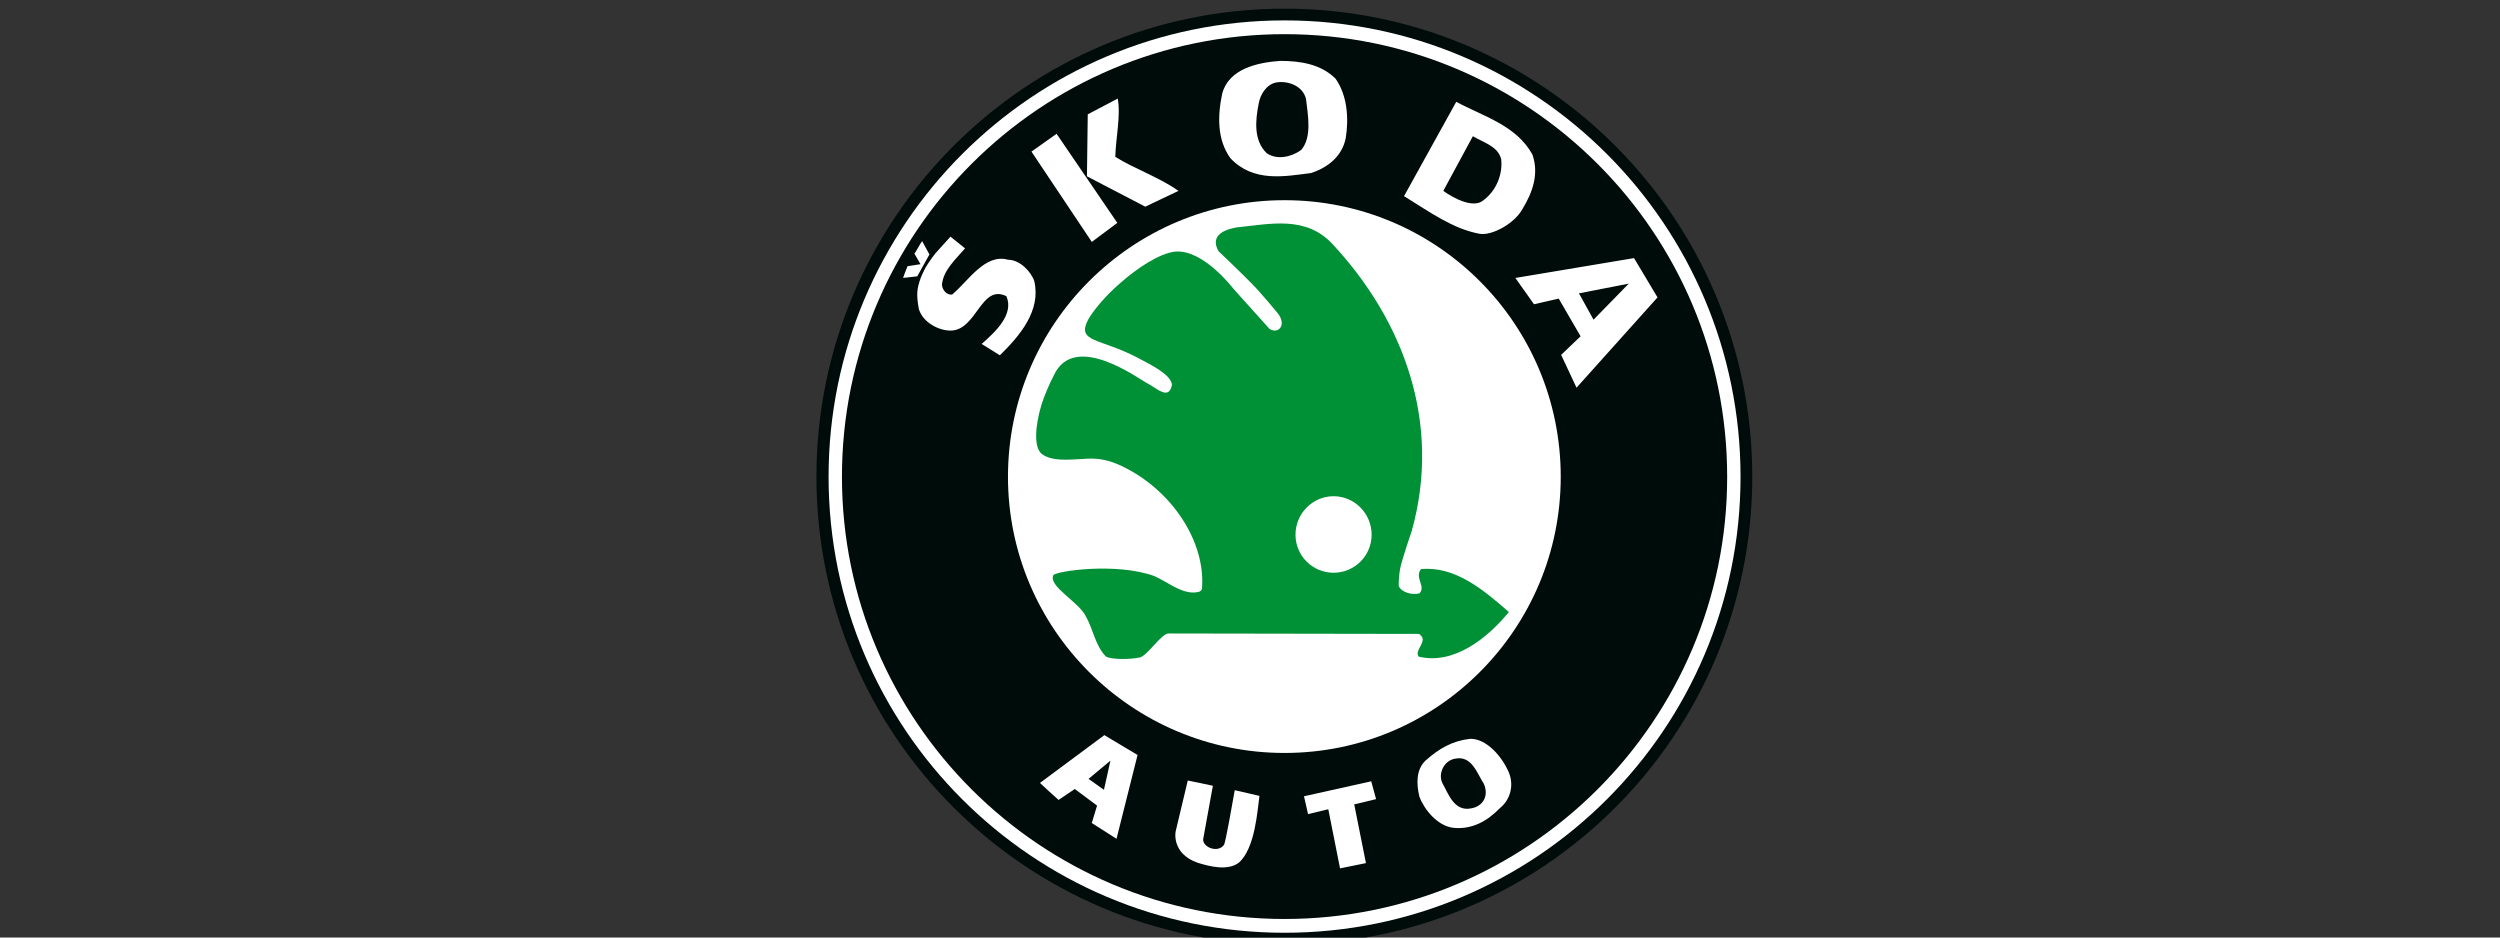
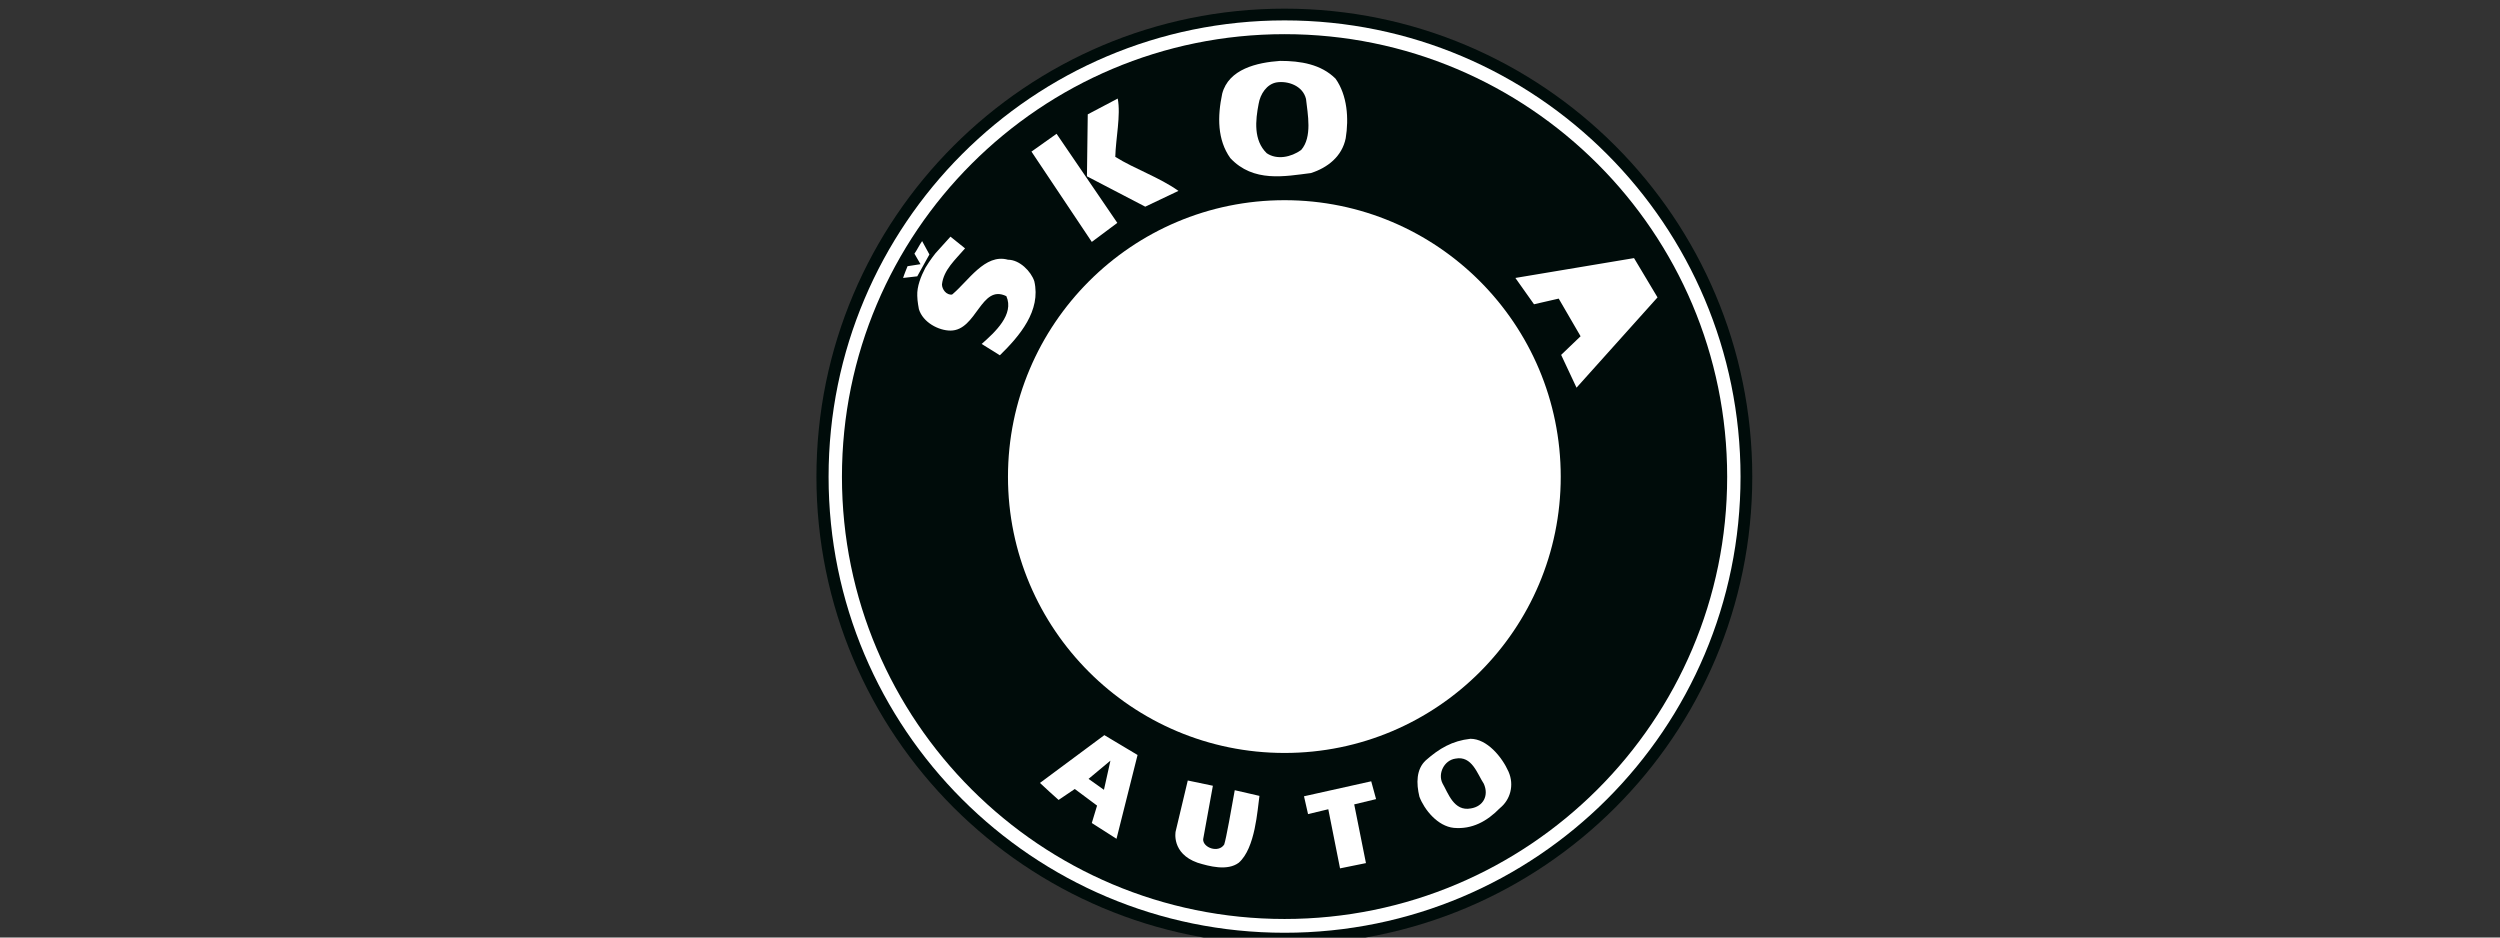
<svg xmlns="http://www.w3.org/2000/svg" width="100%" height="100%" viewBox="0 0 80 30" version="1.1" xml:space="preserve" style="fill-rule:evenodd;clip-rule:evenodd;stroke-linejoin:round;stroke-miterlimit:2;">
  <rect x="0" y="0" width="80" height="30" fill="#333333" stroke="none" />
  <g transform="matrix(0.012,0,0,0.012,26.123,0.277)">
    <g id="layer1">
      <g>
        <g transform="matrix(2.517,0,0,2.517,0.241,0)">
          <path d="M495.958,991.49C769.685,991.49 991.485,769.675 991.485,495.963C991.487,222.236 769.685,0 495.958,0C222.236,0 0,222.236 0,495.961C0,769.674 222.236,991.49 495.958,991.49Z" style="fill:rgb(0,12,10);fill-rule:nonzero;" />
        </g>
        <g transform="matrix(2.517,0,0,2.517,0.241,0)">
          <path d="M495.958,979.054C762.817,979.054 979.051,762.821 979.051,495.961C979.051,229.1 762.818,12.439 495.958,12.439C229.1,12.439 12.871,229.101 12.871,495.961C12.871,762.821 229.101,979.054 495.958,979.054Z" style="fill:white;fill-rule:nonzero;" />
        </g>
        <g transform="matrix(2.517,0,0,2.517,0.241,0)">
          <path d="M495.958,964.455C754.662,964.455 964.892,754.666 964.892,495.963C964.892,236.824 754.663,27.026 495.958,27.026C237.251,27.026 27.027,236.823 27.027,495.963C27.028,754.666 237.252,964.455 495.958,964.455Z" style="fill:rgb(0,12,10);fill-rule:nonzero;" />
        </g>
        <g transform="matrix(2.517,0,0,2.517,0.241,0)">
          <path d="M495.958,788.555C657.703,788.555 788.558,657.283 788.558,495.961C788.558,334.213 657.704,202.928 495.958,202.928C334.215,202.928 202.932,334.213 202.932,495.961C202.932,657.282 334.215,788.555 495.958,788.555ZM550.019,74.217C562.455,91.812 564.178,116.267 560.745,137.283C556.889,156.595 541.441,168.607 523.848,174.186C496.389,177.617 462.928,184.48 438.473,158.312C424.744,139.004 424.744,114.548 429.887,90.093C436.755,63.924 466.786,57.06 491.241,55.339C512.696,55.341 534.571,58.775 550.019,74.217Z" style="fill:white;fill-rule:nonzero;" />
        </g>
        <g transform="matrix(2.517,0,0,2.517,0.241,0)">
          <path d="M518.692,95.669C520.412,111.547 525.563,136.002 513.549,149.731C502.823,157.455 487.809,160.454 477.081,153.162C462.924,139.433 465.068,118.41 468.503,100.82C470.212,90.521 477.081,79.796 487.809,78.082C499.39,76.365 515.267,81.513 518.692,95.669Z" style="fill:rgb(0,12,10);fill-rule:nonzero;" />
        </g>
        <g transform="matrix(2.517,0,0,2.517,0.241,0)">
-           <path d="M758.528,154.448C765.821,175.473 758.528,194.781 748.225,211.941C739.647,227.816 715.622,240.682 702.748,238.543C674.436,233.396 650.4,215.805 622.519,198.646L677.868,98.675C706.185,114.118 740.935,123.128 758.528,154.448Z" style="fill:white;fill-rule:nonzero;" />
-         </g>
+           </g>
        <g transform="matrix(2.517,0,0,2.517,0.241,0)">
          <path d="M725.495,159.6C727.212,175.473 720.345,193.064 706.184,203.363C692.454,214.087 664.139,193.064 664.139,193.064L695.455,135.145C707.901,142.437 722.062,145.871 725.495,159.6Z" style="fill:rgb(0,12,10);fill-rule:nonzero;" />
        </g>
        <g transform="matrix(2.517,0,0,2.517,0.241,0)">
          <path d="M157.456,253.983C147.156,266 134.714,276.726 133,292.168C133,297.319 137.715,303.752 143.722,302.894C160.889,288.734 178.476,259.135 202.931,266C215.371,266 227.386,278.441 230.817,288.733C238.113,320.053 215.371,346.657 194.35,367.248L175.047,355.235C189.203,342.791 209.797,323.92 201.211,304.61C174.188,291.309 169.895,341.078 142.008,341.078C129.565,341.078 112.833,332.496 108.544,318.341C108.544,318.341 106.827,309.758 106.827,304.18C106.399,294.312 110.688,283.586 115.409,274.577C120.556,265.999 126.136,259.134 126.136,259.134L142.009,241.544L157.456,253.983ZM106.828,283.586C102.966,284.017 96.101,284.876 91.813,285.303C92.671,282.3 96.532,272.865 96.532,272.865L110.262,270.72L103.824,259.561C106.827,255.272 108.971,250.553 111.978,246.264L119.697,260.42L106.828,283.586ZM891.101,305.901L805.292,401.571L788.991,366.82L809.588,347.082L786.411,307.188L760.246,313.189L740.502,285.303L866.214,264.279L891.101,305.901Z" style="fill:white;fill-rule:nonzero;" />
        </g>
        <g transform="matrix(2.517,0,0,2.517,0.241,0)">
-           <path d="M823.31,329.493L807.862,301.608L860.631,291.31L823.31,329.493Z" style="fill:rgb(0,12,10);fill-rule:nonzero;" />
-         </g>
+           </g>
        <g transform="matrix(2.517,0,0,2.517,0.241,0)">
          <path d="M317.911,879.508L291.742,862.775L297.32,844.335L273.719,826.74L256.559,838.329C249.695,832.322 243.258,826.316 236.824,820.31L305.039,769.674L340.221,790.701L317.911,879.508ZM733.21,808.297C739.648,822.881 734.927,838.328 724.201,846.905C710.472,861.064 694.6,869.641 675.298,867.933C658.135,866.206 643.974,848.614 638.83,834.891C635.395,820.731 635.395,805.708 645.69,796.285C659.842,783.834 673.581,775.679 692.883,773.547C710.472,773.547 726.351,792.852 733.21,808.297Z" style="fill:white;fill-rule:nonzero;" />
        </g>
        <g transform="matrix(2.517,0,0,2.517,0.241,0)">
          <path d="M304.608,827.601L288.308,816.012L311.477,796.707L304.608,827.601ZM707.045,821.17C712.62,833.608 706.612,845.195 693.31,847.328C675.298,850.764 669.285,831.035 663.279,820.731C658.135,810.428 664.997,796.284 677.017,794.558C694.603,791.125 700.177,810.869 707.045,821.17Z" style="fill:rgb(0,12,10);fill-rule:nonzero;" />
        </g>
        <g transform="matrix(2.517,0,0,2.517,0.241,0)">
          <path d="M409.723,879.947C409.296,888.948 426.028,894.956 432.033,885.514C434.178,879.084 439.757,847.328 443.19,828.026C452.196,830.173 462.495,832.322 469.356,834.047C467.215,848.614 465.071,889.371 447.479,904.832C435.463,913.834 416.16,908.69 403.719,904.832C375.829,894.953 380.55,871.791 380.55,871.791L393.421,817.736L420.021,823.303L409.723,879.947ZM569.753,843.047L582.196,905.257L554.737,910.84L542.295,848.191L520.842,853.334L516.553,834.455L587.772,818.584L592.922,837.465L569.753,843.047Z" style="fill:white;fill-rule:nonzero;" />
        </g>
        <g transform="matrix(2.517,0,0,2.517,0.241,0)">
-           <path d="M547.015,249.695C621.666,329.926 662.855,438.469 630.676,553.447C630.676,553.447 621.236,580.905 618.664,592.062C616.515,603.216 616.946,611.793 616.946,611.793C620.373,619.094 631.53,621.233 638.83,619.517C646.114,612.225 633.247,602.788 640.54,593.779C676.584,590.345 706.612,615.661 733.642,639.255C710.049,668.01 674.437,695.454 637.968,686.452C632.825,679.158 649.549,669.72 638.4,662.427L372.828,661.989C365.105,662.427 350.949,685.168 342.795,687.316C331.213,689.886 311.906,689.448 306.758,686.453C295.6,675.287 293.028,657.285 285.737,644.403C278.441,628.533 245.404,612.227 250.983,600.215C253.558,595.925 317.057,586.486 357.814,601.069C373.256,607.938 389.134,622.094 405.435,617.8C406.289,617.372 407.58,616.946 408.438,614.802C412.727,565.031 376.69,510.116 323.917,484.805C308.471,477.509 297.321,475.792 282.302,477.081C266.428,477.935 249.696,479.652 238.974,471.935C229.961,465.07 231.678,441.9 238.542,419.162C241.972,408.867 246.693,397.709 251.413,388.705C272.866,341.507 340.653,391.703 349.659,396.424C361.247,402.43 373.256,415.3 376.69,398.569C375.831,387.843 354.81,377.548 341.081,370.253C300.751,348.804 275.01,353.952 287.88,329.495C291.742,322.204 304.609,305.472 322.203,290.453C340.222,274.58 362.956,259.563 379.692,257.42C409.723,254.418 441.9,296.89 441.9,296.89L480.087,339.364C487.382,343.653 491.668,338.933 492.525,335.934C494.671,329.496 488.668,322.628 488.668,322.628C488.668,322.628 471.078,301.179 461.637,291.743C452.632,282.303 426.03,256.993 426.03,256.993C415.731,238.974 435.038,233.395 445.76,231.675C480.513,228.241 518.692,218.806 547.015,249.695Z" style="fill:rgb(0,144,54);fill-rule:nonzero;" />
-         </g>
+           </g>
        <g transform="matrix(2.517,0,0,2.517,0.241,0)">
          <path d="M547.869,597.638C570.177,597.638 588.203,579.619 588.203,557.309C588.203,534.999 570.177,516.553 547.869,516.553C525.563,516.553 507.545,534.998 507.545,557.309C507.544,579.621 525.563,597.638 547.869,597.638ZM316.624,157.021C337.218,169.895 362.956,178.473 383.554,193.064L348.372,209.793L286.595,177.618L287.453,111.978L319.201,95.241C322.626,112.837 317.055,137.716 316.624,157.021ZM291.742,247.123L227.816,151.445L254.416,132.568L318.769,226.957L291.742,247.123Z" style="fill:white;fill-rule:nonzero;" />
        </g>
      </g>
    </g>
  </g>
</svg>